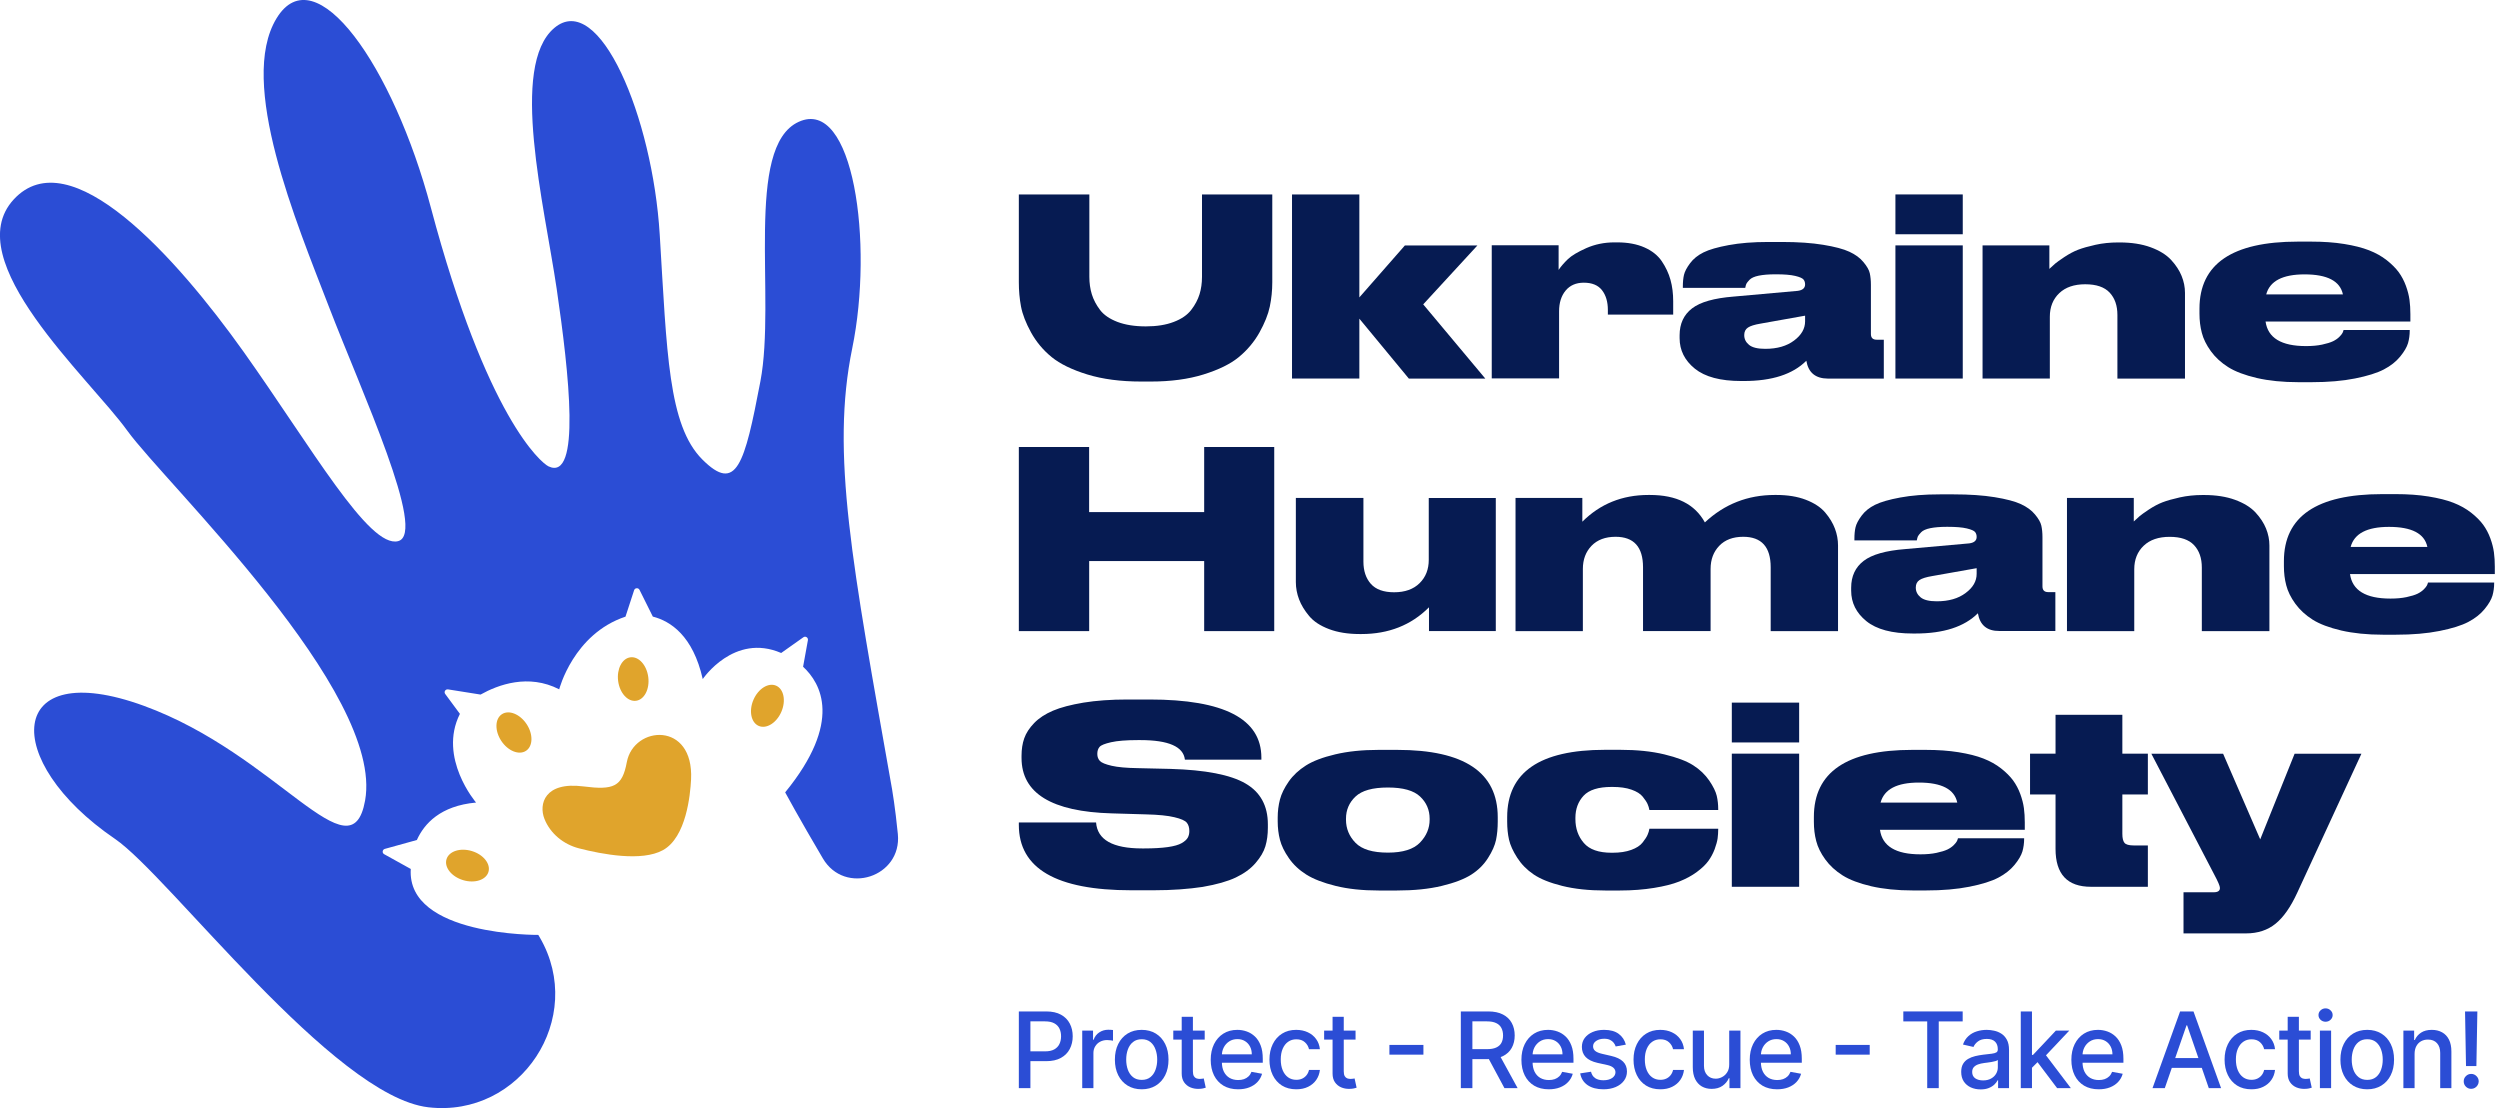
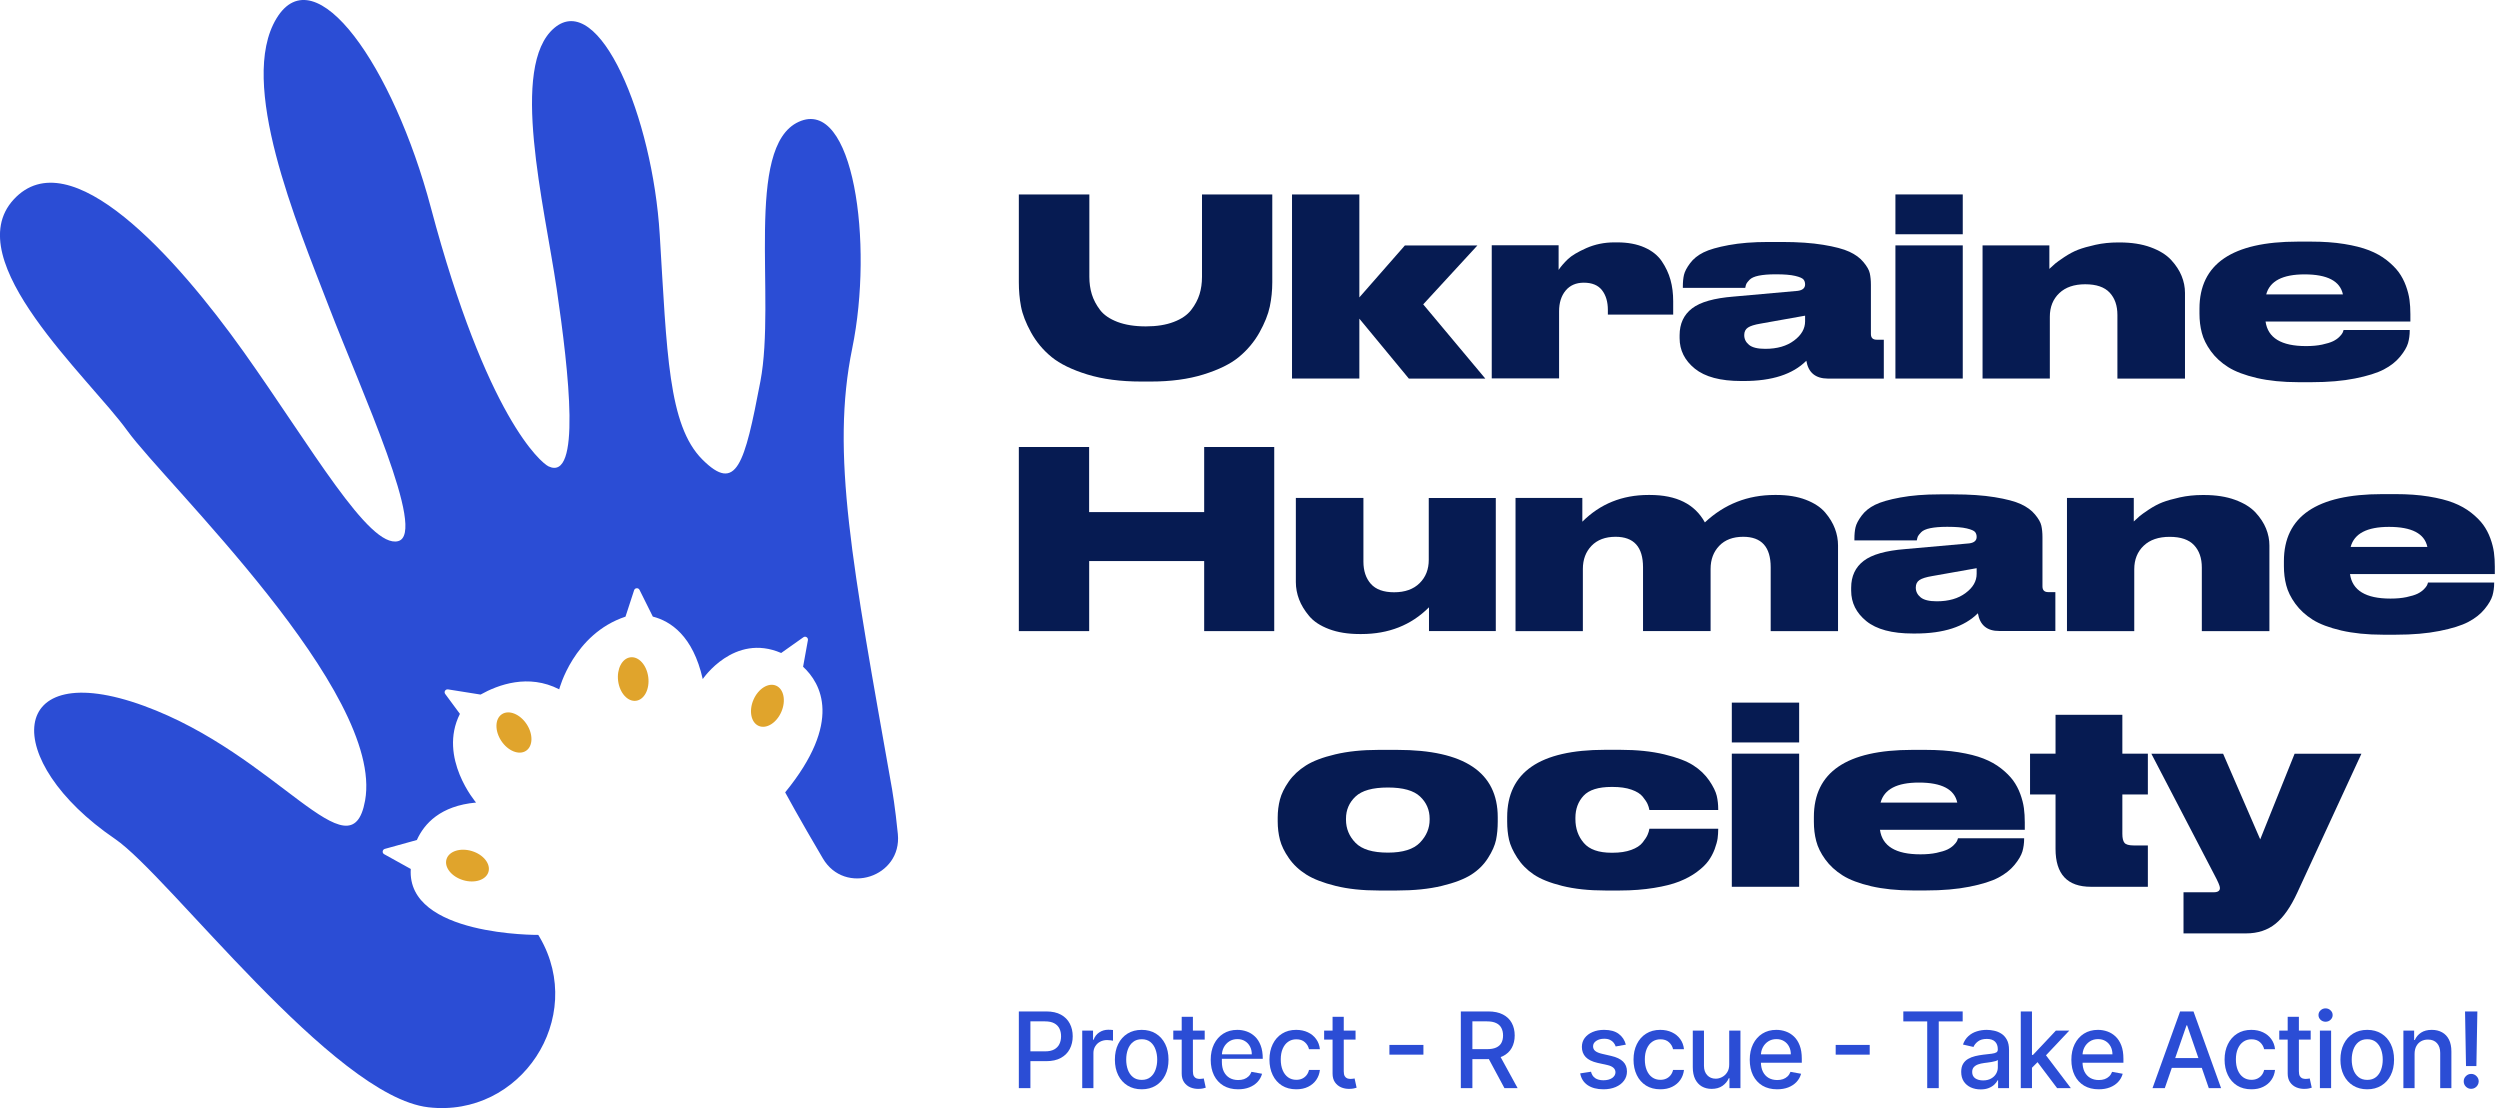
<svg xmlns="http://www.w3.org/2000/svg" width="185" height="82" viewBox="0 0 185 82" fill="none">
  <path d="M75.394 20.888V14.388H80.612V20.487C80.612 20.949 80.673 21.381 80.795 21.777C80.917 22.174 81.118 22.558 81.401 22.933C81.68 23.303 82.112 23.6 82.692 23.822C83.271 24.04 83.969 24.153 84.789 24.153C85.595 24.153 86.284 24.044 86.859 23.822C87.435 23.604 87.862 23.308 88.15 22.933C88.438 22.562 88.642 22.174 88.765 21.777C88.887 21.381 88.948 20.949 88.948 20.487V14.388H94.149V20.888C94.149 21.498 94.088 22.096 93.966 22.684C93.844 23.268 93.586 23.909 93.198 24.607C92.806 25.304 92.3 25.906 91.677 26.42C91.053 26.935 90.181 27.362 89.057 27.711C87.932 28.06 86.637 28.234 85.172 28.234H84.44C82.927 28.234 81.602 28.06 80.464 27.711C79.33 27.362 78.445 26.93 77.817 26.42C77.19 25.906 76.684 25.3 76.296 24.598C75.912 23.896 75.664 23.26 75.555 22.684C75.446 22.109 75.394 21.511 75.394 20.888Z" fill="#061B52" />
  <path d="M100.592 28.012H95.609V14.388H100.592V22.008L103.962 18.163H109.329L105.318 22.523L109.913 28.016H104.255L100.592 23.582V28.012Z" fill="#061B52" />
  <path d="M115.337 18.159V19.973C115.52 19.702 115.751 19.441 116.026 19.175C116.3 18.913 116.754 18.643 117.39 18.359C118.027 18.08 118.716 17.936 119.461 17.936H119.679C120.459 17.936 121.131 18.063 121.693 18.311C122.256 18.56 122.683 18.904 122.975 19.336C123.267 19.768 123.481 20.225 123.616 20.709C123.751 21.193 123.816 21.721 123.816 22.292V23.282H118.982V22.933C118.982 22.335 118.838 21.847 118.55 21.477C118.262 21.106 117.813 20.919 117.203 20.919C116.627 20.919 116.178 21.115 115.856 21.503C115.533 21.895 115.372 22.405 115.372 23.042V28.003H110.389V18.15H115.337V18.159Z" fill="#061B52" />
  <path d="M133.669 26.695C132.666 27.698 131.127 28.195 129.052 28.195H128.851C127.312 28.195 126.17 27.889 125.416 27.279C124.666 26.669 124.291 25.919 124.291 25.025V24.807C124.291 23.953 124.601 23.29 125.215 22.819C125.83 22.348 126.854 22.061 128.284 21.947L133.028 21.524C133.394 21.476 133.577 21.315 133.577 21.049C133.577 20.901 133.538 20.779 133.459 20.683C133.381 20.587 133.176 20.495 132.845 20.417C132.513 20.338 132.047 20.299 131.436 20.299H131.362C130.874 20.299 130.469 20.334 130.146 20.399C129.823 20.465 129.597 20.57 129.47 20.7C129.344 20.835 129.261 20.936 129.231 21.001C129.2 21.067 129.174 21.167 129.148 21.302H124.531V21.202C124.531 20.87 124.557 20.587 124.614 20.343C124.67 20.099 124.819 19.811 125.063 19.484C125.307 19.153 125.638 18.887 126.061 18.677C126.484 18.468 127.103 18.289 127.931 18.137C128.755 17.984 129.728 17.906 130.852 17.906H131.877C133.05 17.906 134.061 17.976 134.915 18.115C135.77 18.255 136.415 18.425 136.856 18.63C137.296 18.834 137.645 19.087 137.897 19.397C138.155 19.706 138.312 19.981 138.364 20.221C138.416 20.46 138.447 20.744 138.447 21.071V24.715C138.447 24.995 138.586 25.138 138.87 25.138H139.402V28.016H135.264C134.349 28.011 133.817 27.576 133.669 26.695ZM133.577 23.783V23.36L130.281 23.948C129.841 24.022 129.531 24.118 129.348 24.24C129.165 24.362 129.074 24.546 129.074 24.79V24.807C129.074 25.086 129.191 25.326 129.431 25.522C129.671 25.718 130.068 25.814 130.63 25.814C131.511 25.814 132.221 25.609 132.762 25.2C133.307 24.794 133.577 24.319 133.577 23.783Z" fill="#061B52" />
  <path d="M145.244 14.388V17.335H140.261V14.388H145.244ZM145.244 18.159V28.012H140.261V18.159H145.244Z" fill="#061B52" />
  <path d="M146.709 28.012V18.159H151.653V19.898C151.836 19.728 151.98 19.598 152.084 19.506C152.189 19.415 152.416 19.253 152.76 19.022C153.109 18.791 153.449 18.608 153.776 18.482C154.107 18.355 154.535 18.233 155.066 18.115C155.598 17.998 156.156 17.941 156.741 17.941H156.85C157.73 17.941 158.493 18.059 159.147 18.298C159.801 18.538 160.302 18.848 160.66 19.231C161.013 19.615 161.275 20.012 161.44 20.422C161.606 20.831 161.689 21.25 161.689 21.677V28.016H156.688V23.308C156.688 22.61 156.496 22.061 156.113 21.651C155.729 21.241 155.127 21.036 154.308 21.036C153.488 21.036 152.847 21.254 152.385 21.695C151.923 22.135 151.688 22.715 151.688 23.434V28.012H146.709Z" fill="#061B52" />
  <path d="M178.32 24.424V24.459C178.32 24.79 178.277 25.099 178.194 25.392C178.107 25.684 177.915 26.019 177.61 26.39C177.305 26.761 176.903 27.079 176.402 27.34C175.901 27.602 175.19 27.824 174.27 28.007C173.35 28.191 172.278 28.282 171.057 28.282H170.085C168.925 28.282 167.901 28.177 167.007 27.973C166.118 27.763 165.407 27.497 164.884 27.166C164.361 26.835 163.933 26.442 163.602 25.985C163.271 25.527 163.048 25.073 162.935 24.629C162.817 24.184 162.761 23.709 162.761 23.207V22.841C162.761 19.532 165.185 17.88 170.033 17.88H171.04C171.929 17.88 172.74 17.937 173.468 18.054C174.196 18.172 174.806 18.325 175.308 18.521C175.809 18.717 176.245 18.961 176.616 19.253C176.986 19.545 177.283 19.842 177.505 20.142C177.723 20.443 177.902 20.779 178.037 21.15C178.172 21.52 178.259 21.869 178.303 22.192C178.346 22.514 178.368 22.867 178.368 23.247V23.796H167.652C167.822 25.004 168.816 25.61 170.639 25.61H170.656C171.096 25.61 171.489 25.575 171.838 25.501C172.186 25.426 172.452 25.344 172.644 25.252C172.832 25.16 172.988 25.052 173.111 24.929C173.233 24.807 173.311 24.707 173.35 24.629C173.385 24.55 173.411 24.48 173.424 24.419H178.32V24.424ZM170.538 20.304C168.912 20.304 167.966 20.797 167.7 21.786H173.376C173.167 20.797 172.221 20.304 170.538 20.304Z" fill="#061B52" />
  <path d="M75.394 46.702V33.078H80.595V37.895H89.109V33.078H94.293V46.702H89.109V41.518H80.599V46.702H75.394Z" fill="#061B52" />
  <path d="M110.689 36.844V46.697H105.745V44.94C104.429 46.261 102.759 46.919 100.745 46.919H100.618C99.751 46.919 98.992 46.797 98.347 46.553C97.702 46.309 97.209 45.986 96.874 45.581C96.538 45.18 96.289 44.77 96.132 44.356C95.975 43.942 95.893 43.514 95.893 43.074V36.849H100.893V41.557C100.893 42.242 101.076 42.791 101.442 43.205C101.809 43.619 102.384 43.828 103.164 43.828C103.971 43.828 104.599 43.602 105.052 43.153C105.506 42.704 105.728 42.128 105.728 41.431V36.853H110.689V36.844Z" fill="#061B52" />
  <path d="M117.132 46.702H112.149V36.849H117.093V38.606C118.41 37.289 120.04 36.627 121.985 36.627H122.094C124.06 36.627 125.416 37.302 126.161 38.658C127.613 37.302 129.335 36.627 131.328 36.627H131.454C132.282 36.627 133.01 36.744 133.634 36.984C134.257 37.224 134.732 37.538 135.064 37.926C135.395 38.318 135.635 38.715 135.787 39.124C135.94 39.534 136.014 39.944 136.014 40.363V46.702H131.031V41.976C131.031 40.476 130.355 39.722 128.999 39.722C128.241 39.722 127.652 39.944 127.225 40.389C126.798 40.834 126.584 41.405 126.584 42.102V46.697H121.584V41.976C121.584 40.476 120.908 39.722 119.552 39.722C118.794 39.722 118.205 39.944 117.773 40.389C117.346 40.834 117.132 41.405 117.132 42.102V46.702Z" fill="#061B52" />
  <path d="M146.364 45.381C145.361 46.383 143.822 46.88 141.747 46.88H141.547C140.008 46.88 138.865 46.575 138.111 45.965C137.361 45.355 136.986 44.605 136.986 43.711V43.493C136.986 42.639 137.296 41.976 137.911 41.505C138.525 41.034 139.55 40.746 140.98 40.633L145.723 40.21C146.089 40.162 146.272 40.001 146.272 39.735C146.272 39.587 146.233 39.465 146.155 39.369C146.076 39.273 145.871 39.181 145.54 39.103C145.209 39.024 144.742 38.985 144.132 38.985H144.058C143.569 38.985 143.164 39.02 142.841 39.085C142.519 39.151 142.292 39.255 142.166 39.386C142.039 39.521 141.956 39.622 141.926 39.687C141.895 39.752 141.869 39.853 141.843 39.988H137.226V39.879C137.226 39.548 137.252 39.264 137.309 39.02C137.366 38.776 137.514 38.488 137.758 38.161C138.002 37.83 138.333 37.564 138.756 37.355C139.179 37.145 139.798 36.967 140.627 36.814C141.451 36.661 142.423 36.583 143.548 36.583H144.572C145.745 36.583 146.756 36.653 147.611 36.792C148.465 36.932 149.111 37.102 149.551 37.307C149.991 37.512 150.34 37.764 150.593 38.074C150.85 38.383 151.007 38.658 151.059 38.898C151.112 39.138 151.142 39.421 151.142 39.748V43.393C151.142 43.672 151.282 43.816 151.565 43.816H152.097V46.693H147.96C147.044 46.702 146.512 46.261 146.364 45.381ZM146.272 42.468V42.046L142.976 42.63C142.536 42.704 142.227 42.8 142.044 42.922C141.86 43.044 141.769 43.227 141.769 43.471V43.489C141.769 43.768 141.887 44.008 142.126 44.204C142.366 44.4 142.763 44.496 143.325 44.496C144.206 44.496 144.917 44.291 145.457 43.881C146.002 43.48 146.272 43.005 146.272 42.468Z" fill="#061B52" />
  <path d="M152.956 46.702V36.849H157.9V38.588C158.083 38.418 158.227 38.288 158.331 38.196C158.436 38.104 158.663 37.943 159.007 37.712C159.356 37.481 159.696 37.298 160.023 37.172C160.354 37.045 160.782 36.923 161.313 36.805C161.845 36.688 162.403 36.631 162.988 36.631H163.097C163.977 36.631 164.74 36.749 165.394 36.988C166.048 37.228 166.549 37.538 166.907 37.921C167.26 38.305 167.522 38.702 167.687 39.111C167.853 39.521 167.936 39.94 167.936 40.367V46.706H162.935V41.998C162.935 41.3 162.743 40.751 162.36 40.341C161.976 39.931 161.375 39.726 160.555 39.726C159.735 39.726 159.094 39.944 158.632 40.385C158.17 40.825 157.935 41.405 157.935 42.124V46.702H152.956Z" fill="#061B52" />
  <path d="M184.568 43.109V43.144C184.568 43.475 184.525 43.785 184.442 44.077C184.355 44.369 184.163 44.705 183.858 45.075C183.553 45.446 183.151 45.764 182.65 46.026C182.149 46.288 181.438 46.51 180.518 46.693C179.598 46.876 178.526 46.968 177.305 46.968H176.333C175.173 46.968 174.149 46.863 173.255 46.658C172.366 46.449 171.655 46.183 171.132 45.852C170.609 45.52 170.182 45.128 169.85 44.67C169.519 44.212 169.297 43.759 169.183 43.314C169.065 42.87 169.009 42.394 169.009 41.893V41.527C169.009 38.218 171.433 36.565 176.281 36.565H177.288C178.177 36.565 178.988 36.622 179.716 36.74C180.444 36.858 181.055 37.01 181.556 37.206C182.057 37.403 182.493 37.647 182.864 37.939C183.234 38.231 183.531 38.527 183.753 38.828C183.971 39.129 184.15 39.465 184.285 39.835C184.42 40.206 184.507 40.554 184.551 40.877C184.595 41.2 184.616 41.553 184.616 41.932V42.481H173.9C174.07 43.689 175.064 44.295 176.887 44.295H176.904C177.344 44.295 177.737 44.26 178.086 44.186C178.434 44.112 178.7 44.029 178.892 43.938C179.08 43.846 179.237 43.737 179.359 43.615C179.481 43.493 179.559 43.393 179.598 43.314C179.633 43.236 179.659 43.166 179.672 43.105H184.568V43.109ZM176.786 38.989C175.16 38.989 174.214 39.482 173.948 40.472H179.625C179.415 39.482 178.469 38.989 176.786 38.989Z" fill="#061B52" />
-   <path d="M85.373 65.88H83.707C78.162 65.88 75.394 64.267 75.394 61.045V60.862H81.109C81.205 62.144 82.343 62.784 84.514 62.784H84.68C85.377 62.784 85.957 62.749 86.419 62.684C86.881 62.619 87.226 62.518 87.444 62.392C87.662 62.266 87.814 62.13 87.893 61.991C87.971 61.851 88.01 61.69 88.01 61.507V61.49C88.01 61.232 87.945 61.027 87.819 60.875C87.692 60.722 87.387 60.587 86.903 60.474C86.419 60.356 85.722 60.286 84.806 60.264L82.277 60.19C77.822 60.068 75.594 58.699 75.594 56.088V55.922C75.594 55.447 75.659 55.016 75.795 54.632C75.93 54.248 76.174 53.873 76.527 53.507C76.88 53.141 77.347 52.836 77.918 52.592C78.493 52.347 79.248 52.151 80.18 51.994C81.113 51.842 82.199 51.763 83.433 51.763H85.063C90.583 51.763 93.342 53.197 93.342 56.066V56.214H87.683C87.574 55.251 86.476 54.767 84.388 54.767H84.204C83.35 54.767 82.692 54.819 82.225 54.924C81.763 55.029 81.475 55.142 81.366 55.273C81.257 55.404 81.201 55.569 81.201 55.778V55.796C81.201 56.005 81.266 56.175 81.392 56.31C81.519 56.445 81.811 56.563 82.264 56.668C82.718 56.772 83.35 56.829 84.169 56.842L86.624 56.899C89.201 56.973 91.045 57.331 92.156 57.971C93.268 58.612 93.822 59.624 93.822 61.001V61.258C93.822 61.76 93.761 62.213 93.639 62.623C93.517 63.033 93.272 63.447 92.906 63.87C92.54 64.293 92.056 64.646 91.45 64.934C90.844 65.221 90.029 65.453 88.996 65.631C87.958 65.788 86.755 65.88 85.373 65.88Z" fill="#061B52" />
  <path d="M103.378 65.897H102.022C100.815 65.897 99.751 65.784 98.835 65.557C97.92 65.331 97.196 65.051 96.664 64.716C96.132 64.38 95.701 63.975 95.374 63.499C95.043 63.024 94.825 62.571 94.716 62.144C94.606 61.716 94.55 61.263 94.55 60.788V60.496C94.55 60.033 94.606 59.589 94.716 59.166C94.825 58.743 95.042 58.303 95.365 57.836C95.688 57.374 96.115 56.977 96.638 56.646C97.161 56.315 97.885 56.04 98.809 55.822C99.729 55.604 100.797 55.491 102.005 55.491H103.396C108.352 55.491 110.833 57.152 110.833 60.474V60.805C110.833 61.293 110.79 61.742 110.707 62.152C110.619 62.562 110.423 63.011 110.109 63.499C109.8 63.988 109.386 64.397 108.871 64.725C108.357 65.051 107.633 65.331 106.691 65.557C105.75 65.784 104.647 65.897 103.378 65.897ZM102.715 58.276H102.698C101.573 58.276 100.78 58.499 100.309 58.944C99.838 59.388 99.603 59.938 99.603 60.583V60.657C99.603 61.315 99.838 61.886 100.309 62.37C100.78 62.854 101.578 63.094 102.698 63.094H102.715C103.814 63.094 104.603 62.846 105.078 62.353C105.554 61.86 105.793 61.293 105.793 60.657V60.583C105.793 59.938 105.558 59.388 105.087 58.944C104.616 58.499 103.827 58.276 102.715 58.276Z" fill="#061B52" />
  <path d="M119.88 65.897H118.781C117.574 65.897 116.514 65.784 115.603 65.557C114.692 65.33 113.99 65.047 113.489 64.707C112.987 64.367 112.582 63.953 112.272 63.469C111.963 62.985 111.758 62.54 111.666 62.13C111.575 61.721 111.531 61.28 111.531 60.801V60.469C111.531 57.147 113.942 55.486 118.764 55.486H119.897C121.144 55.486 122.234 55.6 123.167 55.826C124.1 56.053 124.811 56.319 125.299 56.633C125.787 56.943 126.18 57.322 126.481 57.758C126.781 58.198 126.964 58.577 127.039 58.891C127.113 59.209 127.148 59.541 127.148 59.881V59.938H122.055C122.029 59.789 121.986 59.645 121.92 59.497C121.855 59.349 121.733 59.17 121.563 58.957C121.393 58.743 121.114 58.569 120.73 58.434C120.346 58.298 119.88 58.233 119.331 58.233H119.257C118.28 58.233 117.591 58.451 117.186 58.883C116.785 59.314 116.58 59.863 116.58 60.522V60.613C116.58 61.311 116.789 61.899 117.203 62.379C117.617 62.863 118.302 63.103 119.257 63.103H119.331C119.867 63.103 120.329 63.033 120.713 62.893C121.096 62.754 121.38 62.571 121.554 62.344C121.733 62.117 121.855 61.93 121.92 61.777C121.986 61.625 122.034 61.477 122.055 61.328H127.148V61.363C127.148 61.594 127.13 61.821 127.104 62.039C127.073 62.257 126.999 62.523 126.886 62.837C126.768 63.146 126.616 63.438 126.419 63.709C126.223 63.979 125.94 64.249 125.569 64.524C125.199 64.799 124.763 65.034 124.27 65.23C123.778 65.426 123.154 65.583 122.4 65.705C121.646 65.827 120.804 65.897 119.88 65.897Z" fill="#061B52" />
  <path d="M133.137 51.994V54.941H128.154V51.994H133.137ZM133.137 55.77V65.622H128.154V55.77H133.137Z" fill="#061B52" />
  <path d="M149.786 62.03V62.069C149.786 62.401 149.743 62.71 149.66 63.002C149.573 63.294 149.381 63.63 149.076 64.001C148.77 64.371 148.369 64.69 147.868 64.951C147.367 65.213 146.656 65.435 145.736 65.618C144.816 65.801 143.744 65.893 142.523 65.893H141.551C140.391 65.893 139.367 65.788 138.473 65.583C137.583 65.374 136.873 65.108 136.35 64.777C135.827 64.445 135.399 64.053 135.068 63.595C134.737 63.138 134.514 62.684 134.401 62.239C134.283 61.795 134.227 61.32 134.227 60.818V60.452C134.227 57.143 136.651 55.491 141.498 55.491H142.506C143.395 55.491 144.206 55.547 144.934 55.665C145.662 55.783 146.272 55.935 146.774 56.132C147.275 56.328 147.711 56.572 148.082 56.864C148.452 57.156 148.749 57.453 148.971 57.753C149.189 58.054 149.368 58.39 149.503 58.761C149.638 59.131 149.725 59.48 149.769 59.802C149.812 60.125 149.834 60.478 149.834 60.858V61.407H139.118C139.288 62.614 140.282 63.22 142.104 63.22H142.122C142.562 63.22 142.955 63.185 143.303 63.111C143.652 63.037 143.918 62.954 144.11 62.863C144.297 62.771 144.454 62.662 144.576 62.54C144.698 62.418 144.777 62.318 144.816 62.239C144.851 62.161 144.877 62.091 144.89 62.03H149.786ZM142 57.91C140.374 57.91 139.428 58.403 139.162 59.393H144.838C144.633 58.407 143.687 57.91 142 57.91Z" fill="#061B52" />
  <path d="M158.942 65.622H154.731C152.982 65.622 152.11 64.689 152.11 62.819V58.791H150.223V55.77H152.11V52.897H157.054V55.77H158.942V58.791H157.054V61.703C157.054 62.021 157.107 62.244 157.211 62.37C157.316 62.496 157.538 62.562 157.878 62.562H158.942V65.622Z" fill="#061B52" />
  <path d="M161.58 69.067V66.028H163.816C164.121 66.028 164.274 65.923 164.274 65.718V65.701C164.274 65.566 164.134 65.239 163.851 64.711L159.199 55.774H164.509L167.256 62.113L169.802 55.774H174.746L170.002 66.05C169.514 67.113 168.978 67.881 168.389 68.356C167.805 68.831 167.077 69.071 166.21 69.071H161.58V69.067Z" fill="#061B52" />
  <g clip-path="url(#clip0_483_1163)">
    <path d="M36.144 64.527C36.325 63.933 35.778 63.24 34.921 62.979C34.064 62.717 33.223 62.987 33.042 63.581C32.861 64.174 33.408 64.868 34.265 65.129C35.122 65.39 35.963 65.12 36.144 64.527Z" fill="#E0A42C" />
    <path d="M38.925 55.56C39.443 55.218 39.464 54.335 38.971 53.587C38.477 52.839 37.658 52.51 37.139 52.852C36.621 53.193 36.601 54.077 37.094 54.824C37.587 55.572 38.407 55.902 38.925 55.56Z" fill="#E0A42C" />
    <path d="M47.064 51.858C47.68 51.779 48.086 50.994 47.972 50.106C47.857 49.217 47.266 48.561 46.65 48.641C46.034 48.72 45.628 49.504 45.742 50.393C45.857 51.281 46.449 51.937 47.064 51.858Z" fill="#E0A42C" />
    <path d="M57.821 52.673C58.175 51.851 58.001 50.985 57.431 50.739C56.861 50.493 56.111 50.961 55.756 51.783C55.402 52.606 55.576 53.472 56.146 53.718C56.716 53.964 57.466 53.496 57.821 52.673Z" fill="#E0A42C" />
-     <path d="M46.384 56.4C46.044 58.225 45.41 58.481 43.166 58.194C40.284 57.824 39.861 59.516 40.288 60.596C40.725 61.694 41.703 62.483 42.845 62.778C44.572 63.223 47.495 63.774 49.059 62.91C50.782 61.958 51.082 58.82 51.139 57.683C51.355 53.35 46.891 53.681 46.384 56.4Z" fill="#E0A42C" />
    <path fill-rule="evenodd" clip-rule="evenodd" d="M66.441 61.72C66.247 59.746 66.014 58.41 66.014 58.41C63.056 41.666 61.47 33.564 63.065 25.776C64.661 17.988 63.153 7.171 59.107 9.014C55.061 10.852 57.441 22.073 56.269 28.222C55.097 34.371 54.502 36.531 51.972 34.001C49.442 31.466 49.354 26.076 48.82 17.357C48.287 8.639 44.338 -0.741 41.015 2.072C37.692 4.884 40.274 15.127 41.196 21.381C42.112 27.636 43.003 35.649 40.592 34.512C40.036 34.247 36.012 30.88 31.887 15.374C29.11 4.91 23.328 -3.372 20.459 1.366C17.585 6.105 21.922 16.423 24.342 22.704C26.757 28.989 31.618 39.479 29.463 40.044C27.308 40.608 23.05 33.101 18.03 26.036C13.001 18.975 5.165 10.252 1.013 14.761C-3.139 19.275 6.606 27.966 9.418 31.867C12.23 35.768 28.458 51.204 27.017 59.239C25.981 65.017 20.551 55.84 10.634 52.226C0.444 48.515 -0.001 56.277 8.514 62.082C12.486 64.788 24.663 81.114 31.689 81.938C38.529 82.74 43.404 75.331 39.948 69.376C39.909 69.306 39.869 69.244 39.834 69.183C39.834 69.183 30.084 69.275 30.397 64.308V64.303L28.427 63.21C28.26 63.118 28.291 62.871 28.476 62.818L30.847 62.161C31.393 60.949 32.592 59.627 35.228 59.389C35.228 59.389 32.394 56.079 34.033 52.826L32.945 51.353C32.83 51.199 32.962 50.988 33.152 51.014L35.563 51.398C36.859 50.67 39.102 49.837 41.381 51.01C41.381 51.01 42.43 46.915 46.286 45.632L46.925 43.675C46.983 43.495 47.234 43.477 47.322 43.645L48.309 45.628C49.614 45.963 51.28 47.038 52.003 50.252C52.003 50.252 54.316 46.814 57.807 48.321L59.451 47.157C59.605 47.047 59.817 47.179 59.786 47.369L59.429 49.339C60.756 50.565 62.369 53.412 58.102 58.635C58.102 58.635 59.16 60.592 60.892 63.523C62.514 66.282 66.754 64.903 66.441 61.72Z" fill="#2B4DD5" />
  </g>
  <path d="M75.394 80.522V74.846H77.416C77.858 74.846 78.224 74.927 78.514 75.088C78.804 75.248 79.021 75.468 79.165 75.747C79.309 76.024 79.381 76.336 79.381 76.684C79.381 77.033 79.308 77.347 79.162 77.626C79.018 77.903 78.8 78.123 78.508 78.285C78.218 78.446 77.853 78.526 77.414 78.526H76.023V77.8H77.336C77.615 77.8 77.841 77.752 78.015 77.656C78.189 77.558 78.316 77.425 78.397 77.257C78.479 77.089 78.519 76.898 78.519 76.684C78.519 76.469 78.479 76.279 78.397 76.113C78.316 75.947 78.188 75.816 78.012 75.722C77.839 75.628 77.61 75.581 77.325 75.581H76.25V80.522H75.394Z" fill="#2B4DD5" />
  <path d="M80.085 80.522V76.265H80.885V76.941H80.93C81.007 76.712 81.144 76.532 81.34 76.401C81.538 76.268 81.761 76.201 82.01 76.201C82.062 76.201 82.123 76.203 82.193 76.207C82.266 76.211 82.322 76.215 82.362 76.221V77.013C82.329 77.004 82.27 76.994 82.185 76.983C82.1 76.97 82.015 76.964 81.93 76.964C81.734 76.964 81.56 77.005 81.406 77.088C81.255 77.17 81.135 77.283 81.046 77.429C80.957 77.573 80.913 77.738 80.913 77.922V80.522H80.085Z" fill="#2B4DD5" />
  <path d="M84.486 80.608C84.087 80.608 83.739 80.516 83.441 80.333C83.144 80.15 82.913 79.895 82.748 79.566C82.584 79.237 82.502 78.853 82.502 78.413C82.502 77.971 82.584 77.585 82.748 77.255C82.913 76.924 83.144 76.667 83.441 76.484C83.739 76.301 84.087 76.21 84.486 76.21C84.885 76.21 85.233 76.301 85.531 76.484C85.828 76.667 86.059 76.924 86.224 77.255C86.388 77.585 86.47 77.971 86.47 78.413C86.47 78.853 86.388 79.237 86.224 79.566C86.059 79.895 85.828 80.15 85.531 80.333C85.233 80.516 84.885 80.608 84.486 80.608ZM84.489 79.912C84.747 79.912 84.962 79.844 85.132 79.707C85.302 79.57 85.427 79.388 85.508 79.161C85.592 78.934 85.633 78.684 85.633 78.41C85.633 78.139 85.592 77.889 85.508 77.662C85.427 77.433 85.302 77.249 85.132 77.11C84.962 76.972 84.747 76.903 84.489 76.903C84.228 76.903 84.012 76.972 83.84 77.11C83.67 77.249 83.544 77.433 83.461 77.662C83.379 77.889 83.339 78.139 83.339 78.41C83.339 78.684 83.379 78.934 83.461 79.161C83.544 79.388 83.67 79.57 83.84 79.707C84.012 79.844 84.228 79.912 84.489 79.912Z" fill="#2B4DD5" />
  <path d="M89.148 76.265V76.93H86.823V76.265H89.148ZM87.446 75.245H88.275V79.272C88.275 79.433 88.299 79.554 88.347 79.635C88.395 79.715 88.457 79.769 88.533 79.799C88.61 79.826 88.694 79.84 88.785 79.84C88.851 79.84 88.91 79.835 88.959 79.826C89.009 79.817 89.048 79.81 89.076 79.804L89.225 80.489C89.177 80.507 89.109 80.525 89.02 80.544C88.932 80.564 88.821 80.575 88.688 80.577C88.47 80.581 88.267 80.542 88.078 80.461C87.89 80.379 87.737 80.254 87.621 80.084C87.505 79.914 87.446 79.701 87.446 79.444V75.245Z" fill="#2B4DD5" />
-   <path d="M91.619 80.608C91.2 80.608 90.839 80.518 90.536 80.339C90.234 80.158 90.002 79.904 89.837 79.577C89.675 79.248 89.593 78.863 89.593 78.421C89.593 77.985 89.675 77.601 89.837 77.268C90.002 76.936 90.231 76.676 90.525 76.49C90.82 76.303 91.166 76.21 91.561 76.21C91.801 76.21 92.034 76.249 92.259 76.329C92.485 76.408 92.687 76.533 92.866 76.703C93.045 76.873 93.187 77.094 93.29 77.365C93.394 77.635 93.445 77.963 93.445 78.349V78.643H90.062V78.022H92.633C92.633 77.804 92.589 77.611 92.5 77.443C92.412 77.273 92.287 77.139 92.126 77.041C91.967 76.943 91.781 76.894 91.567 76.894C91.334 76.894 91.13 76.952 90.957 77.066C90.785 77.179 90.652 77.327 90.558 77.51C90.465 77.691 90.419 77.887 90.419 78.1V78.585C90.419 78.869 90.469 79.111 90.569 79.311C90.671 79.51 90.812 79.663 90.993 79.768C91.174 79.871 91.385 79.923 91.627 79.923C91.784 79.923 91.928 79.901 92.057 79.857C92.186 79.811 92.298 79.742 92.392 79.652C92.487 79.561 92.559 79.449 92.609 79.316L93.393 79.458C93.33 79.689 93.217 79.891 93.055 80.064C92.894 80.236 92.692 80.37 92.448 80.466C92.206 80.561 91.93 80.608 91.619 80.608Z" fill="#2B4DD5" />
+   <path d="M91.619 80.608C91.2 80.608 90.839 80.518 90.536 80.339C90.234 80.158 90.002 79.904 89.837 79.577C89.675 79.248 89.593 78.863 89.593 78.421C89.593 77.985 89.675 77.601 89.837 77.268C90.002 76.936 90.231 76.676 90.525 76.49C90.82 76.303 91.166 76.21 91.561 76.21C91.801 76.21 92.034 76.249 92.259 76.329C92.485 76.408 92.687 76.533 92.866 76.703C93.045 76.873 93.187 77.094 93.29 77.365C93.394 77.635 93.445 77.963 93.445 78.349H90.062V78.022H92.633C92.633 77.804 92.589 77.611 92.5 77.443C92.412 77.273 92.287 77.139 92.126 77.041C91.967 76.943 91.781 76.894 91.567 76.894C91.334 76.894 91.13 76.952 90.957 77.066C90.785 77.179 90.652 77.327 90.558 77.51C90.465 77.691 90.419 77.887 90.419 78.1V78.585C90.419 78.869 90.469 79.111 90.569 79.311C90.671 79.51 90.812 79.663 90.993 79.768C91.174 79.871 91.385 79.923 91.627 79.923C91.784 79.923 91.928 79.901 92.057 79.857C92.186 79.811 92.298 79.742 92.392 79.652C92.487 79.561 92.559 79.449 92.609 79.316L93.393 79.458C93.33 79.689 93.217 79.891 93.055 80.064C92.894 80.236 92.692 80.37 92.448 80.466C92.206 80.561 91.93 80.608 91.619 80.608Z" fill="#2B4DD5" />
  <path d="M95.924 80.608C95.512 80.608 95.157 80.514 94.859 80.328C94.564 80.139 94.337 79.88 94.178 79.549C94.019 79.218 93.939 78.84 93.939 78.413C93.939 77.981 94.021 77.599 94.183 77.268C94.346 76.936 94.575 76.676 94.871 76.49C95.166 76.303 95.514 76.21 95.915 76.21C96.239 76.21 96.527 76.27 96.78 76.39C97.033 76.508 97.237 76.674 97.392 76.889C97.549 77.103 97.643 77.353 97.672 77.64H96.866C96.821 77.44 96.72 77.268 96.561 77.124C96.404 76.98 96.193 76.908 95.929 76.908C95.698 76.908 95.496 76.969 95.322 77.091C95.15 77.211 95.016 77.383 94.92 77.606C94.824 77.828 94.776 78.091 94.776 78.394C94.776 78.704 94.823 78.972 94.918 79.197C95.012 79.423 95.145 79.597 95.317 79.721C95.49 79.845 95.695 79.907 95.929 79.907C96.086 79.907 96.228 79.878 96.356 79.821C96.485 79.762 96.593 79.677 96.68 79.569C96.769 79.46 96.831 79.328 96.866 79.175H97.672C97.643 79.45 97.553 79.696 97.403 79.912C97.254 80.128 97.053 80.298 96.802 80.422C96.553 80.546 96.26 80.608 95.924 80.608Z" fill="#2B4DD5" />
  <path d="M100.311 76.265V76.93H97.986V76.265H100.311ZM98.61 75.245H99.438V79.272C99.438 79.433 99.462 79.554 99.51 79.635C99.558 79.715 99.62 79.769 99.696 79.799C99.773 79.826 99.858 79.84 99.948 79.84C100.015 79.84 100.073 79.835 100.123 79.826C100.173 79.817 100.211 79.81 100.239 79.804L100.389 80.489C100.341 80.507 100.272 80.525 100.184 80.544C100.095 80.564 99.984 80.575 99.851 80.577C99.633 80.581 99.43 80.542 99.241 80.461C99.053 80.379 98.901 80.254 98.784 80.084C98.668 79.914 98.61 79.701 98.61 79.444V75.245Z" fill="#2B4DD5" />
  <path d="M105.333 77.324V78.044H102.816V77.324H105.333Z" fill="#2B4DD5" />
  <path d="M108.101 80.522V74.846H110.123C110.563 74.846 110.928 74.922 111.218 75.074C111.51 75.225 111.728 75.435 111.872 75.703C112.016 75.969 112.088 76.276 112.088 76.626C112.088 76.973 112.015 77.279 111.869 77.543C111.725 77.805 111.507 78.009 111.215 78.155C110.925 78.301 110.56 78.374 110.121 78.374H108.588V77.637H110.043C110.32 77.637 110.546 77.597 110.719 77.518C110.895 77.438 111.023 77.323 111.104 77.171C111.186 77.02 111.226 76.838 111.226 76.626C111.226 76.411 111.185 76.225 111.102 76.069C111.02 75.911 110.892 75.791 110.717 75.708C110.543 75.623 110.315 75.581 110.032 75.581H108.957V80.522H108.101ZM110.902 77.961L112.304 80.522H111.329L109.954 77.961H110.902Z" fill="#2B4DD5" />
-   <path d="M114.611 80.608C114.191 80.608 113.83 80.518 113.527 80.339C113.226 80.158 112.993 79.904 112.829 79.577C112.666 79.248 112.585 78.863 112.585 78.421C112.585 77.985 112.666 77.601 112.829 77.268C112.993 76.936 113.222 76.676 113.516 76.49C113.812 76.303 114.157 76.21 114.553 76.21C114.793 76.21 115.026 76.249 115.251 76.329C115.476 76.408 115.679 76.533 115.858 76.703C116.037 76.873 116.178 77.094 116.282 77.365C116.385 77.635 116.437 77.963 116.437 78.349V78.643H113.053V78.022H115.625C115.625 77.804 115.581 77.611 115.492 77.443C115.403 77.273 115.279 77.139 115.118 77.041C114.959 76.943 114.772 76.894 114.558 76.894C114.325 76.894 114.122 76.952 113.948 77.066C113.777 77.179 113.644 77.327 113.549 77.51C113.457 77.691 113.411 77.887 113.411 78.1V78.585C113.411 78.869 113.461 79.111 113.561 79.311C113.662 79.51 113.803 79.663 113.985 79.768C114.166 79.871 114.377 79.923 114.619 79.923C114.776 79.923 114.919 79.901 115.049 79.857C115.178 79.811 115.29 79.742 115.384 79.652C115.478 79.561 115.55 79.449 115.6 79.316L116.384 79.458C116.322 79.689 116.209 79.891 116.046 80.064C115.886 80.236 115.683 80.37 115.439 80.466C115.197 80.561 114.921 80.608 114.611 80.608Z" fill="#2B4DD5" />
  <path d="M120.312 77.304L119.561 77.438C119.53 77.341 119.48 77.25 119.411 77.163C119.345 77.076 119.254 77.005 119.14 76.95C119.025 76.894 118.882 76.867 118.71 76.867C118.476 76.867 118.28 76.919 118.123 77.025C117.966 77.128 117.887 77.262 117.887 77.426C117.887 77.569 117.94 77.683 118.045 77.77C118.15 77.857 118.32 77.928 118.555 77.983L119.231 78.139C119.623 78.229 119.915 78.369 120.107 78.557C120.299 78.746 120.395 78.99 120.395 79.291C120.395 79.546 120.321 79.774 120.173 79.973C120.027 80.171 119.823 80.326 119.561 80.439C119.3 80.551 118.998 80.608 118.655 80.608C118.178 80.608 117.789 80.506 117.488 80.303C117.187 80.098 117.002 79.807 116.934 79.43L117.735 79.308C117.785 79.517 117.887 79.675 118.042 79.782C118.197 79.887 118.4 79.94 118.649 79.94C118.921 79.94 119.138 79.883 119.3 79.771C119.463 79.656 119.544 79.517 119.544 79.352C119.544 79.219 119.494 79.108 119.395 79.017C119.297 78.927 119.146 78.858 118.943 78.812L118.222 78.654C117.825 78.564 117.531 78.419 117.341 78.222C117.153 78.024 117.059 77.774 117.059 77.471C117.059 77.219 117.129 77 117.269 76.811C117.41 76.623 117.604 76.476 117.851 76.371C118.099 76.263 118.382 76.21 118.702 76.21C119.162 76.21 119.524 76.31 119.788 76.509C120.052 76.707 120.227 76.972 120.312 77.304Z" fill="#2B4DD5" />
  <path d="M122.865 80.608C122.453 80.608 122.098 80.514 121.801 80.328C121.505 80.139 121.278 79.88 121.119 79.549C120.96 79.218 120.881 78.84 120.881 78.413C120.881 77.981 120.962 77.599 121.125 77.268C121.287 76.936 121.516 76.676 121.812 76.49C122.107 76.303 122.456 76.21 122.857 76.21C123.18 76.21 123.468 76.27 123.721 76.39C123.974 76.508 124.178 76.674 124.334 76.889C124.491 77.103 124.584 77.353 124.614 77.64H123.807C123.763 77.44 123.661 77.268 123.502 77.124C123.345 76.98 123.135 76.908 122.87 76.908C122.64 76.908 122.437 76.969 122.264 77.091C122.092 77.211 121.958 77.383 121.862 77.606C121.766 77.828 121.718 78.091 121.718 78.394C121.718 78.704 121.765 78.972 121.859 79.197C121.953 79.423 122.086 79.597 122.258 79.721C122.432 79.845 122.636 79.907 122.87 79.907C123.028 79.907 123.17 79.878 123.297 79.821C123.427 79.762 123.535 79.677 123.621 79.569C123.71 79.46 123.772 79.328 123.807 79.175H124.614C124.584 79.45 124.494 79.696 124.345 79.912C124.195 80.128 123.995 80.298 123.743 80.422C123.494 80.546 123.201 80.608 122.865 80.608Z" fill="#2B4DD5" />
  <path d="M127.962 78.757V76.265H128.793V80.522H127.979V79.785H127.934C127.836 80.012 127.679 80.201 127.463 80.353C127.249 80.502 126.982 80.577 126.662 80.577C126.389 80.577 126.147 80.517 125.936 80.397C125.727 80.275 125.563 80.095 125.443 79.857C125.325 79.618 125.266 79.324 125.266 78.973V76.265H126.094V78.873C126.094 79.163 126.174 79.394 126.335 79.566C126.496 79.737 126.705 79.823 126.962 79.823C127.117 79.823 127.271 79.785 127.424 79.707C127.579 79.629 127.708 79.512 127.809 79.355C127.913 79.198 127.964 78.999 127.962 78.757Z" fill="#2B4DD5" />
  <path d="M131.507 80.608C131.088 80.608 130.726 80.518 130.423 80.339C130.122 80.158 129.89 79.904 129.725 79.577C129.563 79.248 129.481 78.863 129.481 78.421C129.481 77.985 129.563 77.601 129.725 77.268C129.89 76.936 130.119 76.676 130.412 76.49C130.708 76.303 131.053 76.21 131.449 76.21C131.689 76.21 131.922 76.249 132.147 76.329C132.373 76.408 132.575 76.533 132.754 76.703C132.933 76.873 133.075 77.094 133.178 77.365C133.282 77.635 133.333 77.963 133.333 78.349V78.643H129.95V78.022H132.521C132.521 77.804 132.477 77.611 132.388 77.443C132.3 77.273 132.175 77.139 132.014 77.041C131.855 76.943 131.669 76.894 131.454 76.894C131.222 76.894 131.018 76.952 130.845 77.066C130.673 77.179 130.54 77.327 130.446 77.51C130.353 77.691 130.307 77.887 130.307 78.1V78.585C130.307 78.869 130.357 79.111 130.457 79.311C130.558 79.51 130.7 79.663 130.881 79.768C131.062 79.871 131.273 79.923 131.515 79.923C131.672 79.923 131.816 79.901 131.945 79.857C132.074 79.811 132.186 79.742 132.28 79.652C132.374 79.561 132.446 79.449 132.496 79.316L133.281 79.458C133.218 79.689 133.105 79.891 132.943 80.064C132.782 80.236 132.579 80.37 132.336 80.466C132.094 80.561 131.817 80.608 131.507 80.608Z" fill="#2B4DD5" />
  <path d="M138.358 77.324V78.044H135.841V77.324H138.358Z" fill="#2B4DD5" />
  <path d="M140.846 75.584V74.846H145.238V75.584H143.467V80.522H142.614V75.584H140.846Z" fill="#2B4DD5" />
  <path d="M146.567 80.616C146.298 80.616 146.054 80.566 145.836 80.466C145.618 80.365 145.445 80.218 145.318 80.026C145.192 79.834 145.129 79.598 145.129 79.319C145.129 79.079 145.175 78.881 145.268 78.726C145.36 78.571 145.485 78.448 145.642 78.358C145.799 78.267 145.974 78.199 146.168 78.152C146.362 78.106 146.56 78.071 146.761 78.047C147.016 78.018 147.223 77.993 147.382 77.975C147.541 77.955 147.656 77.922 147.729 77.878C147.801 77.834 147.837 77.762 147.837 77.662V77.642C147.837 77.4 147.768 77.213 147.632 77.08C147.497 76.947 147.295 76.88 147.027 76.88C146.748 76.88 146.529 76.942 146.368 77.066C146.209 77.188 146.099 77.324 146.038 77.474L145.259 77.296C145.352 77.037 145.487 76.829 145.664 76.67C145.843 76.509 146.049 76.393 146.282 76.321C146.515 76.247 146.76 76.21 147.016 76.21C147.186 76.21 147.366 76.23 147.557 76.271C147.749 76.31 147.928 76.382 148.094 76.487C148.262 76.592 148.4 76.743 148.507 76.939C148.614 77.133 148.668 77.385 148.668 77.695V80.522H147.859V79.94H147.826C147.772 80.047 147.692 80.152 147.584 80.256C147.477 80.359 147.34 80.445 147.172 80.513C147.003 80.582 146.802 80.616 146.567 80.616ZM146.748 79.951C146.977 79.951 147.172 79.906 147.335 79.815C147.499 79.725 147.624 79.606 147.709 79.46C147.796 79.313 147.839 79.155 147.839 78.987V78.438C147.81 78.467 147.753 78.495 147.668 78.521C147.584 78.545 147.489 78.566 147.382 78.585C147.275 78.601 147.171 78.617 147.069 78.632C146.967 78.645 146.882 78.656 146.814 78.665C146.653 78.685 146.506 78.72 146.373 78.768C146.242 78.816 146.137 78.885 146.057 78.975C145.98 79.064 145.941 79.182 145.941 79.33C145.941 79.535 146.017 79.69 146.168 79.796C146.32 79.899 146.513 79.951 146.748 79.951Z" fill="#2B4DD5" />
  <path d="M150.3 79.078L150.294 78.067H150.438L152.134 76.265H153.126L151.192 78.316H151.062L150.3 79.078ZM149.537 80.522V74.846H150.366V80.522H149.537ZM152.226 80.522L150.701 78.499L151.272 77.92L153.243 80.522H152.226Z" fill="#2B4DD5" />
  <path d="M155.306 80.608C154.887 80.608 154.526 80.518 154.223 80.339C153.922 80.158 153.689 79.904 153.525 79.577C153.362 79.248 153.281 78.863 153.281 78.421C153.281 77.985 153.362 77.601 153.525 77.268C153.689 76.936 153.918 76.676 154.212 76.49C154.507 76.303 154.853 76.21 155.248 76.21C155.488 76.21 155.721 76.249 155.947 76.329C156.172 76.408 156.374 76.533 156.554 76.703C156.733 76.873 156.874 77.094 156.978 77.365C157.081 77.635 157.133 77.963 157.133 78.349V78.643H153.749V78.022H156.321C156.321 77.804 156.276 77.611 156.188 77.443C156.099 77.273 155.974 77.139 155.814 77.041C155.655 76.943 155.468 76.894 155.254 76.894C155.021 76.894 154.818 76.952 154.644 77.066C154.472 77.179 154.339 77.327 154.245 77.51C154.153 77.691 154.107 77.887 154.107 78.1V78.585C154.107 78.869 154.156 79.111 154.256 79.311C154.358 79.51 154.499 79.663 154.68 79.768C154.861 79.871 155.073 79.923 155.315 79.923C155.472 79.923 155.615 79.901 155.744 79.857C155.874 79.811 155.985 79.742 156.08 79.652C156.174 79.561 156.246 79.449 156.296 79.316L157.08 79.458C157.017 79.689 156.905 79.891 156.742 80.064C156.581 80.236 156.379 80.37 156.135 80.466C155.893 80.561 155.617 80.608 155.306 80.608Z" fill="#2B4DD5" />
  <path d="M160.195 80.522H159.286L161.328 74.846H162.318L164.36 80.522H163.451L161.847 75.877H161.802L160.195 80.522ZM160.347 78.299H163.296V79.02H160.347V78.299Z" fill="#2B4DD5" />
  <path d="M166.603 80.608C166.191 80.608 165.837 80.514 165.539 80.328C165.244 80.139 165.016 79.88 164.858 79.549C164.699 79.218 164.619 78.84 164.619 78.413C164.619 77.981 164.701 77.599 164.863 77.268C165.026 76.936 165.255 76.676 165.55 76.49C165.846 76.303 166.194 76.21 166.595 76.21C166.918 76.21 167.207 76.27 167.46 76.39C167.713 76.508 167.917 76.674 168.072 76.889C168.229 77.103 168.323 77.353 168.352 77.64H167.546C167.501 77.44 167.4 77.268 167.241 77.124C167.084 76.98 166.873 76.908 166.609 76.908C166.378 76.908 166.176 76.969 166.002 77.091C165.83 77.211 165.696 77.383 165.6 77.606C165.504 77.828 165.456 78.091 165.456 78.394C165.456 78.704 165.503 78.972 165.597 79.197C165.692 79.423 165.825 79.597 165.997 79.721C166.17 79.845 166.374 79.907 166.609 79.907C166.766 79.907 166.908 79.878 167.036 79.821C167.165 79.762 167.273 79.677 167.36 79.569C167.449 79.46 167.511 79.328 167.546 79.175H168.352C168.323 79.45 168.233 79.696 168.083 79.912C167.934 80.128 167.733 80.298 167.482 80.422C167.233 80.546 166.94 80.608 166.603 80.608Z" fill="#2B4DD5" />
  <path d="M170.991 76.265V76.93H168.666V76.265H170.991ZM169.289 75.245H170.118V79.272C170.118 79.433 170.142 79.554 170.19 79.635C170.238 79.715 170.3 79.769 170.376 79.799C170.453 79.826 170.537 79.84 170.628 79.84C170.694 79.84 170.753 79.835 170.803 79.826C170.852 79.817 170.891 79.81 170.919 79.804L171.069 80.489C171.021 80.507 170.952 80.525 170.864 80.544C170.775 80.564 170.664 80.575 170.531 80.577C170.313 80.581 170.11 80.542 169.921 80.461C169.733 80.379 169.58 80.254 169.464 80.084C169.348 79.914 169.289 79.701 169.289 79.444V75.245Z" fill="#2B4DD5" />
  <path d="M171.673 80.522V76.265H172.502V80.522H171.673ZM172.092 75.609C171.948 75.609 171.824 75.56 171.721 75.464C171.619 75.366 171.568 75.25 171.568 75.115C171.568 74.978 171.619 74.862 171.721 74.766C171.824 74.668 171.948 74.619 172.092 74.619C172.236 74.619 172.359 74.668 172.46 74.766C172.564 74.862 172.616 74.978 172.616 75.115C172.616 75.25 172.564 75.366 172.46 75.464C172.359 75.56 172.236 75.609 172.092 75.609Z" fill="#2B4DD5" />
  <path d="M175.176 80.608C174.777 80.608 174.428 80.516 174.131 80.333C173.833 80.15 173.603 79.895 173.438 79.566C173.274 79.237 173.191 78.853 173.191 78.413C173.191 77.971 173.274 77.585 173.438 77.255C173.603 76.924 173.833 76.667 174.131 76.484C174.428 76.301 174.777 76.21 175.176 76.21C175.575 76.21 175.923 76.301 176.22 76.484C176.518 76.667 176.749 76.924 176.913 77.255C177.078 77.585 177.16 77.971 177.16 78.413C177.16 78.853 177.078 79.237 176.913 79.566C176.749 79.895 176.518 80.15 176.22 80.333C175.923 80.516 175.575 80.608 175.176 80.608ZM175.178 79.912C175.437 79.912 175.651 79.844 175.821 79.707C175.991 79.57 176.117 79.388 176.198 79.161C176.281 78.934 176.323 78.684 176.323 78.41C176.323 78.139 176.281 77.889 176.198 77.662C176.117 77.433 175.991 77.249 175.821 77.11C175.651 76.972 175.437 76.903 175.178 76.903C174.918 76.903 174.702 76.972 174.53 77.11C174.36 77.249 174.233 77.433 174.15 77.662C174.069 77.889 174.028 78.139 174.028 78.41C174.028 78.684 174.069 78.934 174.15 79.161C174.233 79.388 174.36 79.57 174.53 79.707C174.702 79.844 174.918 79.912 175.178 79.912Z" fill="#2B4DD5" />
  <path d="M178.679 77.995V80.522H177.851V76.265H178.646V76.958H178.699C178.796 76.733 178.95 76.552 179.159 76.415C179.369 76.278 179.634 76.21 179.954 76.21C180.244 76.21 180.498 76.271 180.716 76.393C180.934 76.513 181.103 76.692 181.223 76.93C181.343 77.169 181.403 77.463 181.403 77.814V80.522H180.575V77.914C180.575 77.606 180.494 77.365 180.334 77.191C180.173 77.015 179.952 76.928 179.671 76.928C179.479 76.928 179.308 76.969 179.159 77.052C179.011 77.135 178.893 77.257 178.807 77.418C178.722 77.577 178.679 77.769 178.679 77.995Z" fill="#2B4DD5" />
  <path d="M183.325 74.846L183.253 78.89H182.485L182.413 74.846H183.325ZM182.871 80.574C182.717 80.574 182.586 80.521 182.477 80.414C182.368 80.305 182.315 80.174 182.316 80.02C182.315 79.869 182.368 79.739 182.477 79.632C182.586 79.523 182.717 79.469 182.871 79.469C183.02 79.469 183.15 79.523 183.259 79.632C183.368 79.739 183.423 79.869 183.425 80.02C183.423 80.122 183.396 80.215 183.345 80.3C183.295 80.383 183.228 80.45 183.145 80.5C183.062 80.549 182.97 80.574 182.871 80.574Z" fill="#2B4DD5" />
  <defs>
    <clipPath id="clip0_483_1163">
      <rect width="66.46" height="82" fill="white" />
    </clipPath>
  </defs>
</svg>